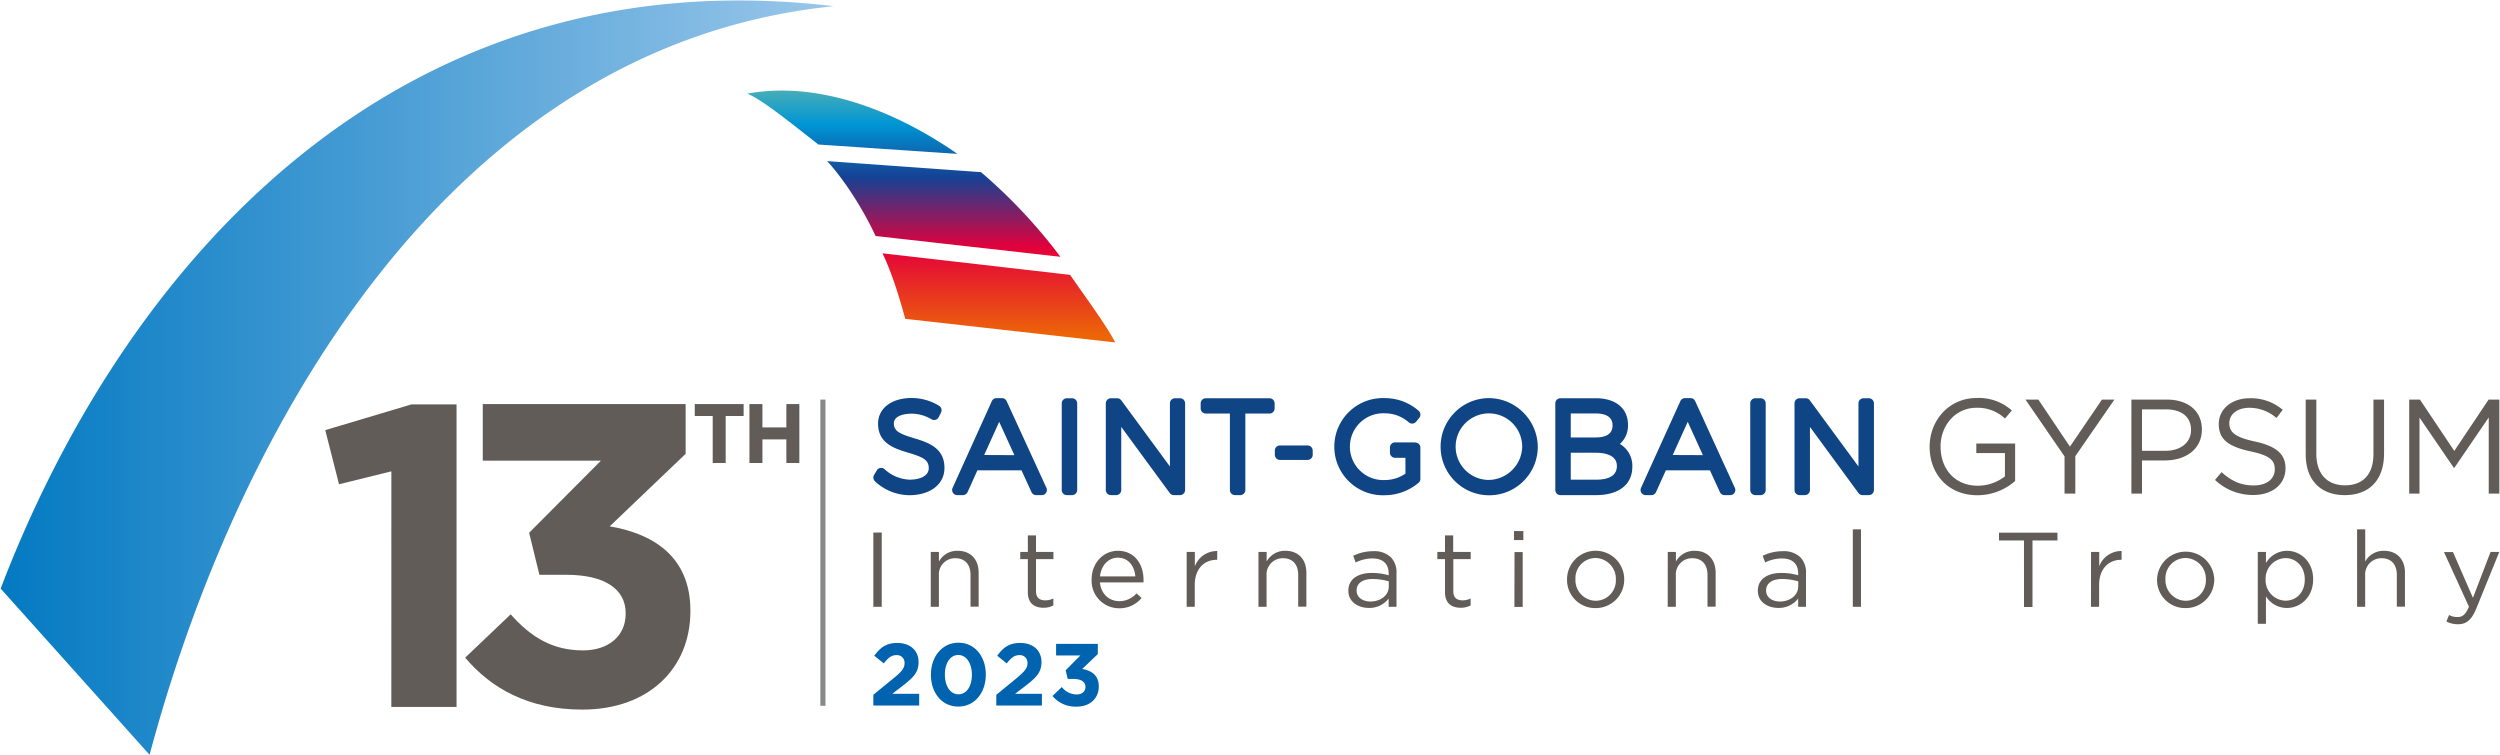
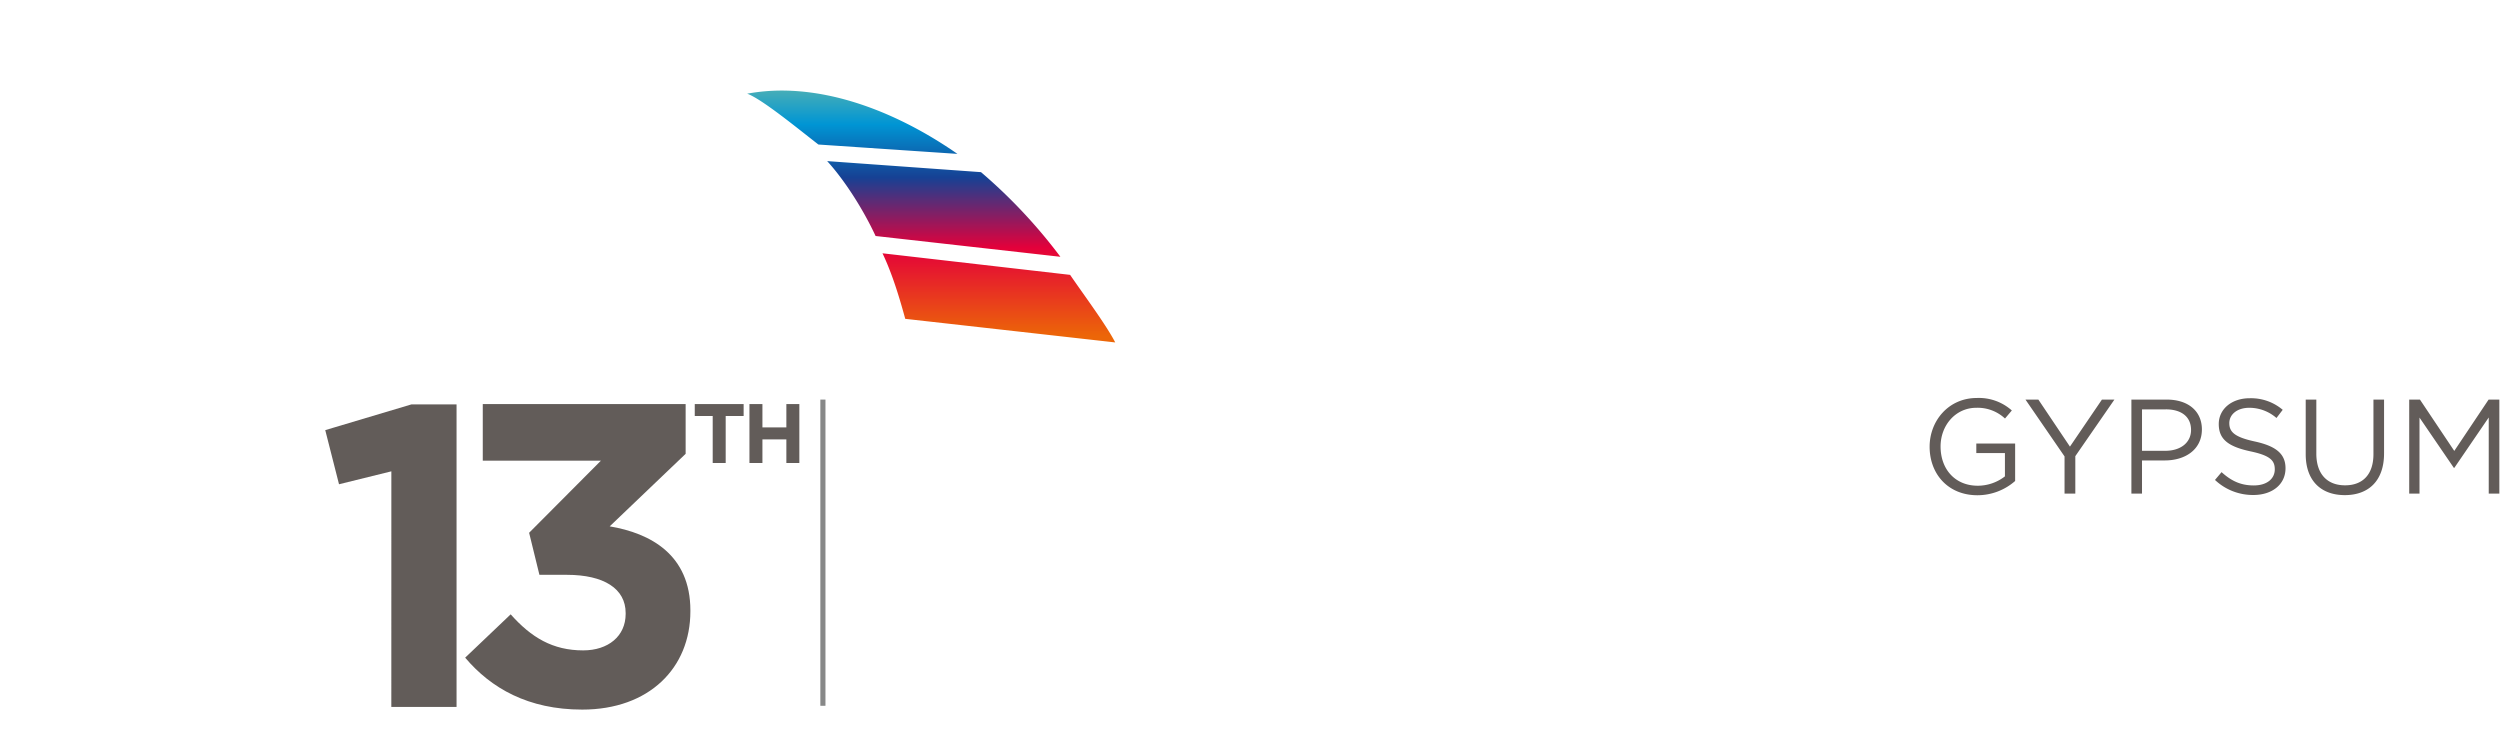
<svg xmlns="http://www.w3.org/2000/svg" xml:space="preserve" viewBox="0 0 801 242" width="801" height="242">
-   <path fill="#0F4585" d="M292.79 140.375c-4.45-1.35-6.4-2.2-6.4-4.74 0-2.28 3-3.09 5.63-3.09a12.31 12.31 0 0 1 6.37 1.76 1.65 1.65 0 0 0 2.37-.64l.75-1.51a1.64 1.64 0 0 0-.57-2.11 17 17 0 0 0-8.84-2.53c-6.44 0-10.77 3.31-10.77 8.23 0 6.4 5.4 8 9.74 9.32 4.54 1.36 6.52 2.24 6.5 4.94-.02 2.7-3.2 3.68-6.18 3.68a12.57 12.57 0 0 1-7.88-3.27 1.72 1.72 0 0 0-1.37-.49 1.63 1.63 0 0 0-1.22.79l-.87 1.47a1.64 1.64 0 0 0 .26 2 16.31 16.31 0 0 0 11 4.48c6.75 0 11.29-3.5 11.29-8.7.05-6.59-5.44-8.26-9.85-9.6m29.79-11.81a1.63 1.63 0 0 0-1.49-1h-1.79a1.64 1.64 0 0 0-1.49 1l-12.56 27.76a1.64 1.64 0 0 0 1.49 2.32h1.83a1.67 1.67 0 0 0 1.5-1l3.13-6.94h14.13l3.18 6.94a1.63 1.63 0 0 0 1.49 1h1.83a1.63 1.63 0 0 0 1.38-.75 1.65 1.65 0 0 0 .11-1.57l-12.74-27.76zm-7.21 17.23 4.81-10.63 4.87 10.67-9.68-.04zm28.15-18.19h-1.66a1.64 1.64 0 0 0-1.64 1.64v27.76a1.63 1.63 0 0 0 1.64 1.64h1.66a1.64 1.64 0 0 0 1.65-1.63v-27.77a1.65 1.65 0 0 0-1.65-1.64m34.63 0h-1.62a1.65 1.65 0 0 0-1.65 1.64v20.22l-15.58-21.19a1.64 1.64 0 0 0-1.32-.67h-2a1.65 1.65 0 0 0-1.64 1.64v27.76c0 .906.734 1.64 1.64 1.64h1.67a1.63 1.63 0 0 0 1.64-1.64v-20.21l15.54 21.18c.312.422.805.67 1.33.67h1.94a1.64 1.64 0 0 0 1.65-1.63v-27.77a1.65 1.65 0 0 0-1.65-1.64m28.69 0h-20.42a1.65 1.65 0 0 0-1.64 1.64v1.63a1.65 1.65 0 0 0 1.64 1.64h7.73v24.49c0 .906.734 1.64 1.64 1.64h1.67a1.63 1.63 0 0 0 1.64-1.64v-24.49h7.74a1.65 1.65 0 0 0 1.64-1.64v-1.63a1.65 1.65 0 0 0-1.64-1.64m12.2 15.13h-8.85a1.64 1.64 0 0 0-1.64 1.64v1.35a1.63 1.63 0 0 0 1.64 1.64h8.85a1.63 1.63 0 0 0 1.64-1.64v-1.35a1.64 1.64 0 0 0-1.64-1.64m34.49-.99h-6.46a1.64 1.64 0 0 0-1.64 1.64v1.67c0 .906.734 1.64 1.64 1.64h3.32v5.07a11.75 11.75 0 0 1-6.63 2.05c-5.904.255-10.897-4.324-11.152-10.228s4.323-10.897 10.227-11.152c.308-.013.617-.013.925 0a11.62 11.62 0 0 1 7.69 2.88 1.65 1.65 0 0 0 2.37-.19l1-1.23a1.64 1.64 0 0 0-.2-2.27 16.4 16.4 0 0 0-10.85-4.06c-8.593-.33-15.826 6.37-16.155 14.962-.33 8.593 6.37 15.826 14.962 16.155.37.014.742.015 1.113.003a16.91 16.91 0 0 0 10.919-4 1.62 1.62 0 0 0 .571-1.251v-10a1.63 1.63 0 0 0-1.64-1.64m23.26-14.229c-8.596.238-15.372 7.398-15.134 15.994.237 8.596 7.398 15.372 15.994 15.134 8.438-.233 15.153-7.147 15.14-15.588-.143-8.703-7.297-15.651-16-15.54m0 26.21c-5.884-.188-10.502-5.11-10.315-10.995.188-5.884 5.11-10.502 10.995-10.314a10.66 10.66 0 0 1 10.32 10.639c-.11 5.976-5.023 10.742-11 10.67m42.3-11.53a7.8 7.8 0 0 0 2.6-6.13c0-5.25-3.94-8.51-10.29-8.51h-11.36a1.64 1.64 0 0 0-1.64 1.64v27.76a1.63 1.63 0 0 0 1.64 1.64h11.43c7.28 0 11.61-3.4 11.61-9.1a8.14 8.14 0 0 0-4-7.3m-7.73-2.08h-8v-7.68h8c2.46 0 5.39.66 5.39 3.8 0 2.58-1.81 3.88-5.39 3.88m-8 4.91h8c2.54 0 6.78.55 6.78 4.24s-3.68 4.39-6.78 4.39h-8v-8.63zm39.88-16.51a1.64 1.64 0 0 0-1.5-1h-1.78a1.65 1.65 0 0 0-1.5 1l-12.59 27.76a1.65 1.65 0 0 0 .12 1.57c.301.47.822.753 1.38.75h1.83a1.64 1.64 0 0 0 1.49-1l3.14-6.94h14.12l3.18 6.94a1.63 1.63 0 0 0 1.49 1h1.83a1.63 1.63 0 0 0 1.38-.75 1.65 1.65 0 0 0 .11-1.57l-12.7-27.76zm-7.21 17.23 4.81-10.63 4.86 10.67-9.67-.04zm28.15-18.19h-1.67a1.64 1.64 0 0 0-1.64 1.64v27.76a1.63 1.63 0 0 0 1.64 1.64h1.67a1.63 1.63 0 0 0 1.64-1.64v-27.76a1.64 1.64 0 0 0-1.64-1.64m34.63 0h-1.63a1.64 1.64 0 0 0-1.64 1.64v20.22l-15.58-21.19a1.65 1.65 0 0 0-1.33-.67h-1.94a1.64 1.64 0 0 0-1.64 1.64v27.76a1.63 1.63 0 0 0 1.64 1.64h1.66a1.64 1.64 0 0 0 1.65-1.63v-20.22l15.54 21.18c.308.42.798.67 1.32.67h2a1.64 1.64 0 0 0 1.64-1.64v-27.76a1.65 1.65 0 0 0-1.64-1.64" />
  <path fill="#625C59" d="M633.58 158.675c-9.48 0-15.33-6.88-15.33-15.54 0-8.3 6.07-15.62 15.11-15.62a15.85 15.85 0 0 1 11.23 4l-2.19 2.58a12.83 12.83 0 0 0-9.19-3.44c-6.67 0-11.45 5.64-11.45 12.4 0 7.23 4.61 12.57 11.92 12.57a14.19 14.19 0 0 0 8.7-3v-7.47h-9.17v-3.05h12.44v12a18.3 18.3 0 0 1-12.07 4.57zm31.35-.52h-3.45v-11.92l-12.52-18.21h4.13l10.12 15.07 10.25-15.07h4l-12.53 18.13v12zm28.68-10.63h-7.31v10.63h-3.4v-30.13h11.31c6.8 0 11.28 3.62 11.28 9.6-.04 6.53-5.46 9.9-11.88 9.9zm.31-16.35h-7.62v13.26h7.44c5 0 8.27-2.67 8.27-6.68 0-4.34-3.23-6.6-8.09-6.6v.02zm28.55 10.28c6.71 1.47 9.81 3.92 9.81 8.57 0 5.21-4.3 8.57-10.29 8.57a17.69 17.69 0 0 1-12.31-4.82l2.11-2.5c3.14 2.84 6.16 4.26 10.33 4.26s6.72-2.11 6.72-5.17c0-2.84-1.51-4.43-7.84-5.76-6.92-1.51-10.11-3.75-10.11-8.74 0-4.82 4.17-8.27 9.9-8.27a15.7 15.7 0 0 1 10.59 3.71l-2 2.62a13.25 13.25 0 0 0-8.7-3.27c-3.92 0-6.41 2.15-6.41 4.91s1.57 4.47 8.2 5.89zm41.38 3.84c0 8.78-5 13.34-12.57 13.34s-12.53-4.56-12.53-13.09v-17.52h3.4v17.31c0 6.5 3.44 10.16 9.21 10.16 5.56 0 9.09-3.36 9.09-10v-17.47h3.4v17.27zm22.52 4.6h-.16l-11-16.1v24.36h-3.3v-30.13h3.44l11 16.45 11-16.45h3.44v30.13h-3.4v-24.4l-11.02 16.14z" />
  <path fill="#878888" d="M262.84 128.025h1.64v98.11h-1.64z" />
  <linearGradient id="a" x1="-4581.56" x2="-4580.56" y1="5101.472" y2="5101.472" gradientTransform="matrix(266.92 0 0 -241.69 1222910.25 1233095.75)" gradientUnits="userSpaceOnUse">
    <stop offset="0" stop-color="#0078c1" />
    <stop offset="1" stop-color="#97c5e9" />
  </linearGradient>
-   <path fill="url(#a)" d="m.21 188.585 47.72 53.26c27.54-103.15 95.35-227.29 219.2-239.86a257.474 257.474 0 0 0-30.41-1.83C113.88.155 36.79 92.785.21 188.585" />
  <linearGradient id="b" x1="-4559.292" x2="-4559.292" y1="5061.709" y2="5060.709" gradientTransform="matrix(117.93 0 0 -80.7 537975.813 408508.906)" gradientUnits="userSpaceOnUse">
    <stop offset="0" stop-color="#4eb0b4" />
    <stop offset=".15" stop-color="#0095d4" />
    <stop offset=".36" stop-color="#164194" />
    <stop offset=".64" stop-color="#e4003a" />
    <stop offset=".99" stop-color="#ec6608" />
  </linearGradient>
  <path fill="url(#b)" d="m314.31 55.155-49.29-3.54c5.43 5.91 11.47 15.29 15.52 24l59.21 6.66a169 169 0 0 0-25.44-27.12zm-63.92-26.14c-3.69.006-7.37.34-11 1 4.79 1.73 16.73 11.59 22.83 16.29l44.54 3c-16.23-11.29-36.4-20.29-56.37-20.29zm92.47 59.05-60.11-6.91c3.45 7.2 5.92 16 7.29 21l67.28 7.56c-2.87-5.56-9.65-14.65-14.46-21.65z" />
  <path fill="#625C59" d="m125.39 151.015-16.77 4.14-4.41-17.34 27.63-8.25h14.44v96.94h-20.9l.01-75.49zm23.65 59.7 14.58-13.88c6.6 7.42 13.47 11.55 23.23 11.55 8 0 13.61-4.54 13.61-11.69v-.28c0-7.83-7-12.24-18.83-12.24h-8.8l-3.3-13.47 23-23.1h-37.85v-18.15h65v15.95l-24.33 23.24c13.06 2.2 25.85 9.07 25.85 26.95v.27c0 18.15-13.2 31.49-34.65 31.49-17.34 0-29.26-6.88-37.51-16.64zm83.47-77.42v15.06h-4.16v-15.06h-5.75v-3.84h15.66v3.84h-5.75zm19.44 15.06v-7.58h-7.67v7.58h-4.16v-18.9h4.16v7.48h7.67v-7.48h4.16v18.9h-4.16z" />
-   <path fill="#0063AF" d="m279.82 222.615 6.58-5.39c2.46-2 3.42-3.11 3.42-4.75a2.42 2.42 0 0 0-2.65-2.57c-1.53 0-2.58.84-4 2.65l-3.05-2.46c1.95-2.65 3.85-4.09 7.38-4.09 4.1 0 6.81 2.4 6.81 6.1v.05c0 3.3-1.7 4.94-5.2 7.66l-3.22 2.48h8.62v3.76h-14.69v-3.44zm18.45-6.38v-.08c0-5.74 3.57-10.23 8.82-10.23s8.76 4.44 8.76 10.17v.06c0 5.74-3.53 10.23-8.81 10.23s-8.77-4.42-8.77-10.15zm13.12 0v-.08c0-3.59-1.75-6.3-4.35-6.3s-4.3 2.63-4.3 6.24v.06c0 3.62 1.72 6.3 4.35 6.3s4.3-2.63 4.3-6.22zm7.82 6.38 6.59-5.39c2.41-2.07 3.41-3.07 3.41-4.75a2.42 2.42 0 0 0-2.65-2.57c-1.53 0-2.57.84-4 2.65l-3.05-2.46c1.94-2.65 3.84-4.09 7.37-4.09 4.1 0 6.81 2.4 6.81 6.1v.05c0 3.3-1.69 4.94-5.2 7.66l-3.28 2.49h8.62v3.76h-14.62v-3.45zm18 .37 3-2.85a6.06 6.06 0 0 0 4.78 2.37c1.64 0 2.79-.93 2.79-2.4v-.06c0-1.61-1.44-2.51-3.87-2.51h-1.81l-.67-2.77 4.72-4.75h-7.78v-3.73h13.37v3.28l-5 4.77c2.68.46 5.31 1.87 5.31 5.54v.06c0 3.73-2.71 6.47-7.12 6.47a9.57 9.57 0 0 1-7.72-3.42z" />
-   <path fill="#625C59" d="M279.82 170.625h2.69v23.8h-2.69v-23.8zm18.39 6.22h2.62v3.06a6.65 6.65 0 0 1 6-3.43c4.25 0 6.73 2.85 6.73 7v10.91h-2.61v-10.23c0-3.26-1.77-5.3-4.86-5.3a5.17 5.17 0 0 0-5.27 5.51v10.06h-2.61v-17.58zm31.11 12.92v-10.61h-2.44v-2.31h2.44v-5.3h2.62v5.3h5.58v2.31h-5.58v10.27c0 2.14 1.19 2.92 3 2.92a5.42 5.42 0 0 0 2.55-.61v2.25a6.64 6.64 0 0 1-3.16.74c-2.86 0-5.01-1.39-5.01-4.96zm20.44-4.08v-.07c0-5.06 3.57-9.14 8.43-9.14 5.2 0 8.19 4.15 8.19 9.28.015.283.015.567 0 .85h-13.97c.37 3.81 3.06 6 6.19 6a7.3 7.3 0 0 0 5.54-2.48l1.63 1.46a9.08 9.08 0 0 1-7.24 3.3 8.793 8.793 0 0 1-8.77-9.2zm14-1c-.27-3.19-2.11-6-5.61-6-3.06 0-5.37 2.55-5.71 6h11.32zm16.45-7.84h2.62v4.59a7.558 7.558 0 0 1 7.17-4.89v2.82h-.2c-3.85 0-7 2.75-7 8.06v7h-2.59v-17.58zm23 0h2.62v3.06a6.66 6.66 0 0 1 6-3.43c4.25 0 6.73 2.85 6.73 7v10.91h-2.62v-10.23c0-3.26-1.77-5.3-4.86-5.3a5.17 5.17 0 0 0-5.27 5.51v10.06h-2.6v-17.58zm28.8 12.48v-.07c0-3.7 3.06-5.68 7.51-5.68a18.679 18.679 0 0 1 5.4.75v-.61c0-3.16-1.93-4.79-5.23-4.79-1.855.02-3.68.46-5.34 1.29l-.78-2.14a14.43 14.43 0 0 1 6.39-1.47 7.73 7.73 0 0 1 5.68 1.94 6.94 6.94 0 0 1 1.8 5.14v10.74h-2.52v-2.65a7.71 7.71 0 0 1-6.35 3c-3.27.02-6.56-1.85-6.56-5.45zm12.95-1.36v-1.7a18.49 18.49 0 0 0-5.17-.75c-3.3 0-5.13 1.43-5.13 3.64v.07c0 2.21 2 3.5 4.42 3.5 3.23 0 5.88-1.97 5.88-4.76zm18.02 1.8v-10.61h-2.45v-2.31h2.45v-5.3h2.62v5.3h5.61v2.31h-5.57v10.27c0 2.14 1.19 2.92 3 2.92a5.42 5.42 0 0 0 2.55-.61v2.25a6.691 6.691 0 0 1-3.17.74c-2.9 0-5.04-1.39-5.04-4.96zm22.1-19.61h3v2.89h-3v-2.89zm.17 6.73h2.62v17.58h-2.66l.04-17.58zm16.83 8.84v-.07a9.16 9.16 0 0 1 18.32-.07v.07a9.12 9.12 0 0 1-9.21 9.18 9 9 0 0 1-9.11-9.11zm15.64 0v-.07a6.65 6.65 0 0 0-6.53-6.87 6.48 6.48 0 0 0-6.42 6.8v.07a6.59 6.59 0 0 0 6.49 6.83 6.48 6.48 0 0 0 6.46-6.76zm16.63-8.88h2.61v3.06a6.68 6.68 0 0 1 6-3.43c4.25 0 6.73 2.85 6.73 7v10.91h-2.61v-10.23c0-3.26-1.77-5.3-4.87-5.3a5.18 5.18 0 0 0-5.27 5.51v10.06h-2.61l.02-17.58zm28.86 12.48v-.07c0-3.7 3.06-5.68 7.51-5.68a18.7 18.7 0 0 1 5.41.75v-.61c0-3.16-1.94-4.79-5.24-4.79a12.18 12.18 0 0 0-5.33 1.29l-.79-2.14a14.48 14.48 0 0 1 6.4-1.47 7.7 7.7 0 0 1 5.67 1.94 6.94 6.94 0 0 1 1.8 5.14v10.74h-2.51v-2.65a7.74 7.74 0 0 1-6.36 3c-3.29.02-6.56-1.85-6.56-5.45zm12.95-1.36v-1.7a18.409 18.409 0 0 0-5.16-.75c-3.3 0-5.14 1.43-5.14 3.64v.07c0 2.21 2 3.5 4.42 3.5 3.2 0 5.85-1.97 5.85-4.76h.03zm17.48-18.36h2.62v24.82h-2.62v-24.82zm54.84 3.55h-8v-2.48h18.73v2.48h-8v21.32h-2.72l-.01-21.32zm21.49 3.69h2.62v4.59a7.558 7.558 0 0 1 7.17-4.89v2.82h-.2c-3.84 0-7 2.75-7 8.06v7h-2.62l.03-17.58zm21.15 8.88v-.07a9.17 9.17 0 0 1 18.33-.07v.07a9.13 9.13 0 0 1-9.22 9.18 9 9 0 0 1-9.11-9.11zm15.64 0v-.07a6.65 6.65 0 0 0-6.53-6.87 6.48 6.48 0 0 0-6.42 6.8v.07a6.59 6.59 0 0 0 6.49 6.83 6.48 6.48 0 0 0 6.46-6.76zm16.63-8.88h2.62v3.54a7.88 7.88 0 0 1 6.73-3.91c4.21 0 8.39 3.33 8.39 9.11v.07c0 5.74-4.14 9.14-8.39 9.14a7.89 7.89 0 0 1-6.73-3.74v8.81h-2.62v-23.02zm15.06 8.84v-.07c0-4.14-2.86-6.8-6.19-6.8a6.56 6.56 0 0 0-6.36 6.754v.086a6.55 6.55 0 0 0 6.36 6.8c3.4 0 6.19-2.52 6.19-6.77zm16.76-16.08h2.61v10.3a6.68 6.68 0 0 1 6-3.43c4.25 0 6.73 2.85 6.73 7v10.91h-2.61v-10.23c0-3.26-1.77-5.3-4.87-5.3a5.18 5.18 0 0 0-5.27 5.51v10.06h-2.59v-24.82zm42.77 7.24h2.79l-7.38 18.16c-1.49 3.64-3.19 5-5.84 5a7.94 7.94 0 0 1-3.74-.88l.88-2.08a5.41 5.41 0 0 0 2.75.65c1.57 0 2.55-.82 3.61-3.3l-8-17.51h2.89l6.39 14.66 5.65-14.7z" />
</svg>